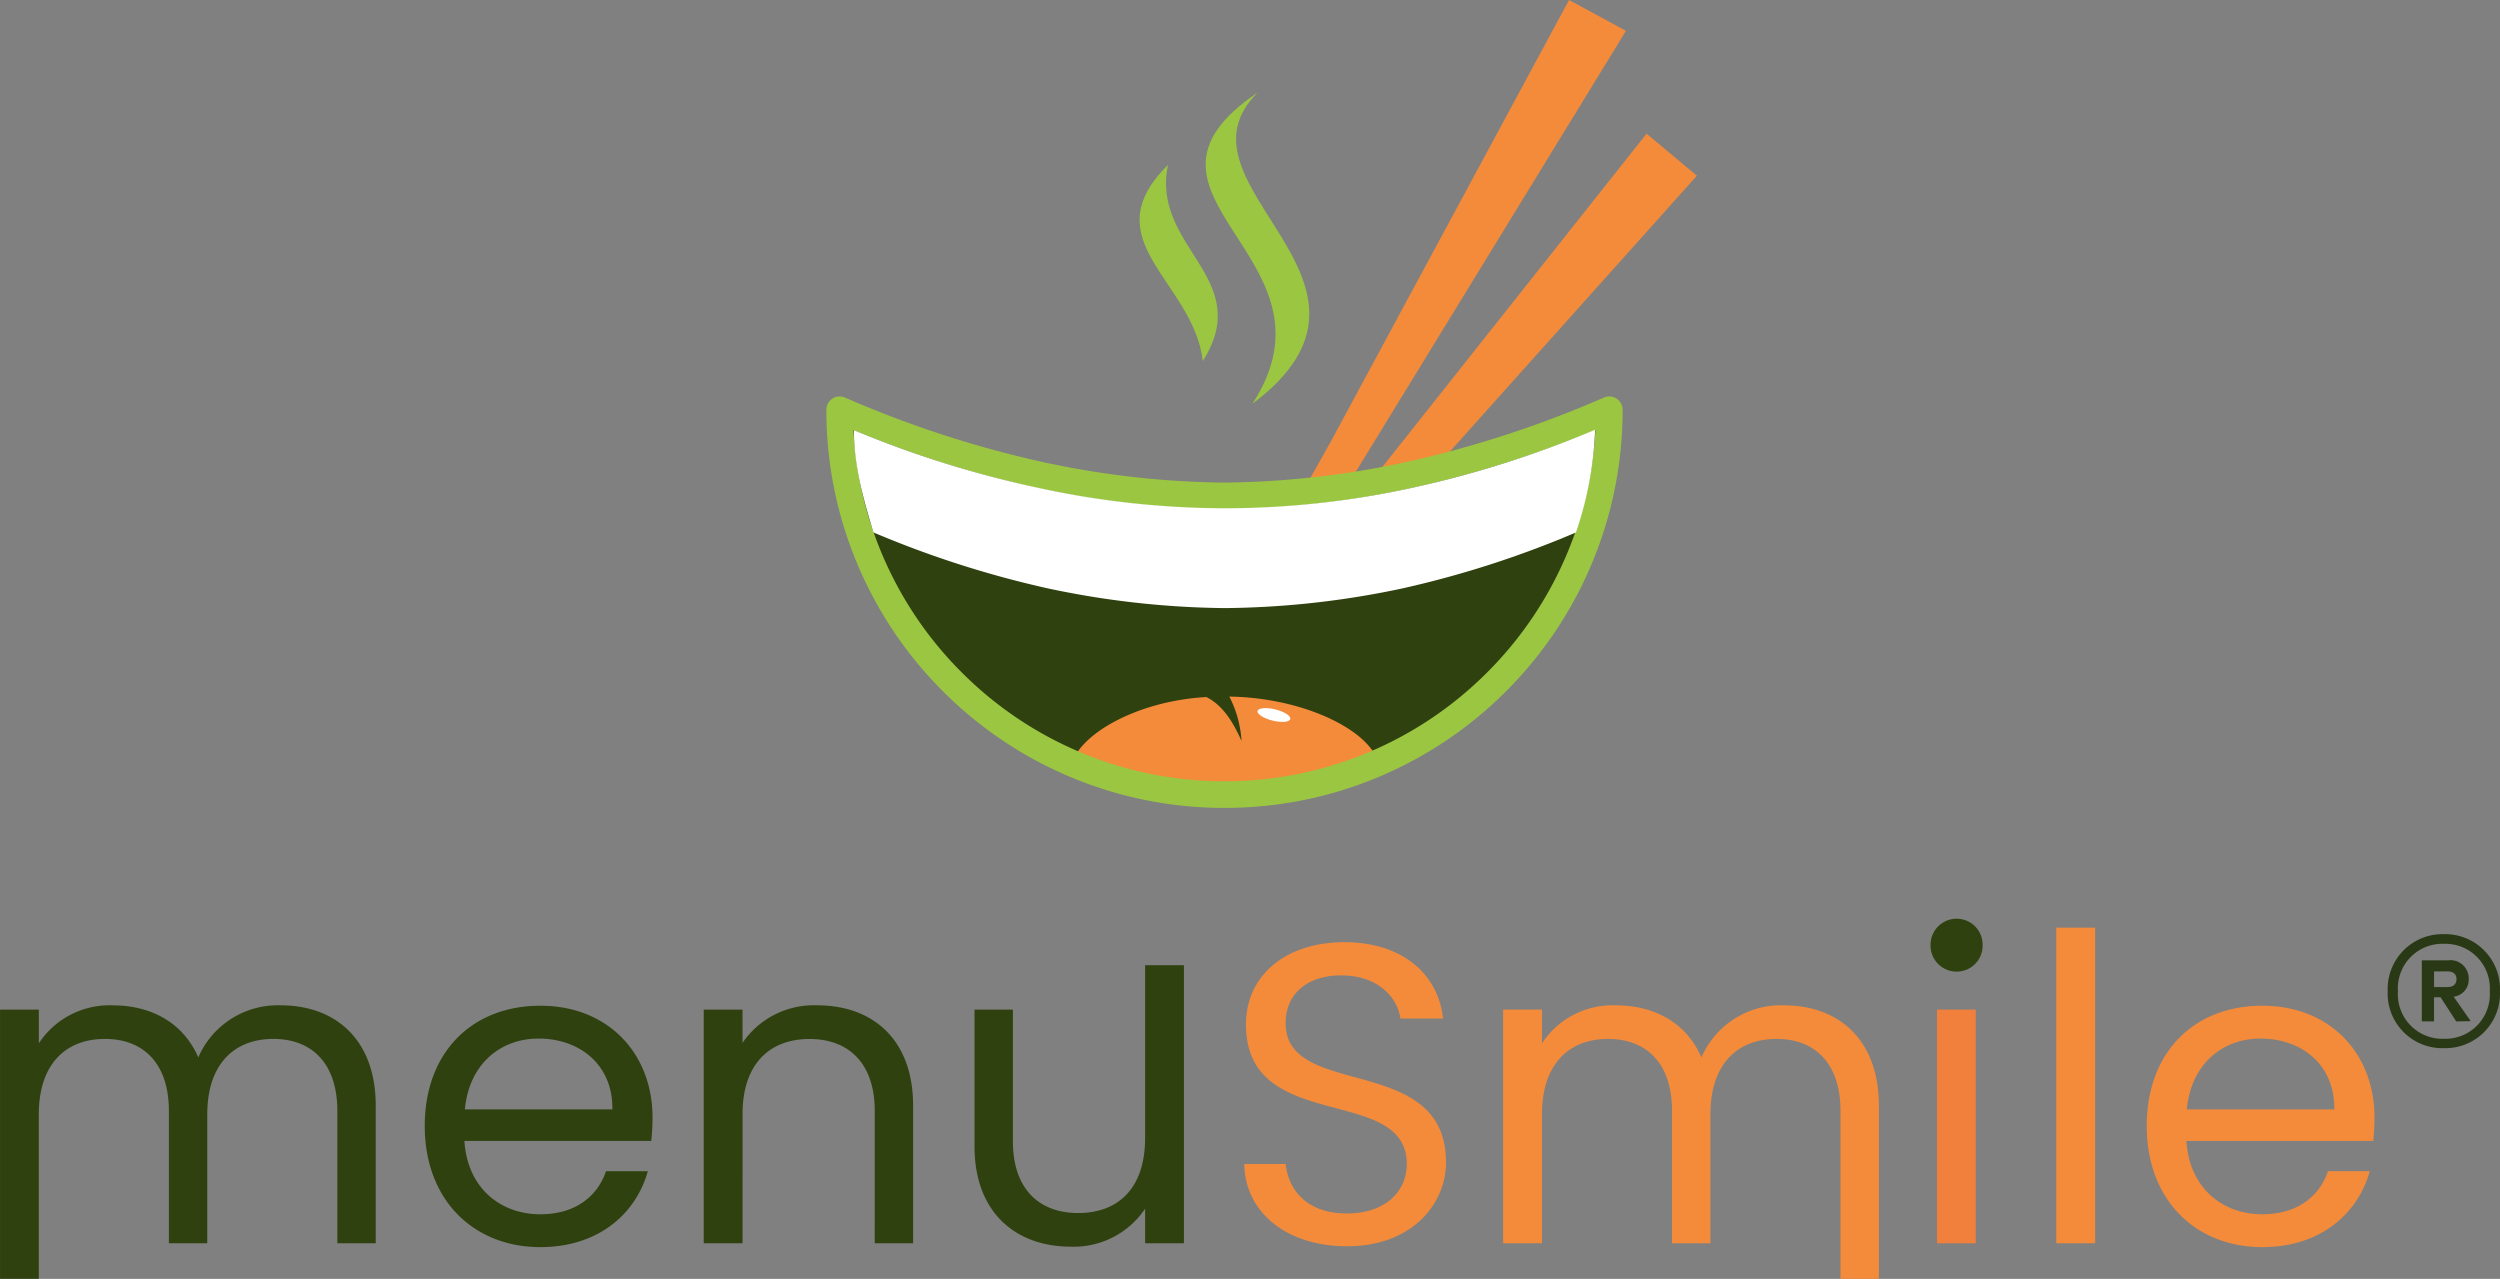
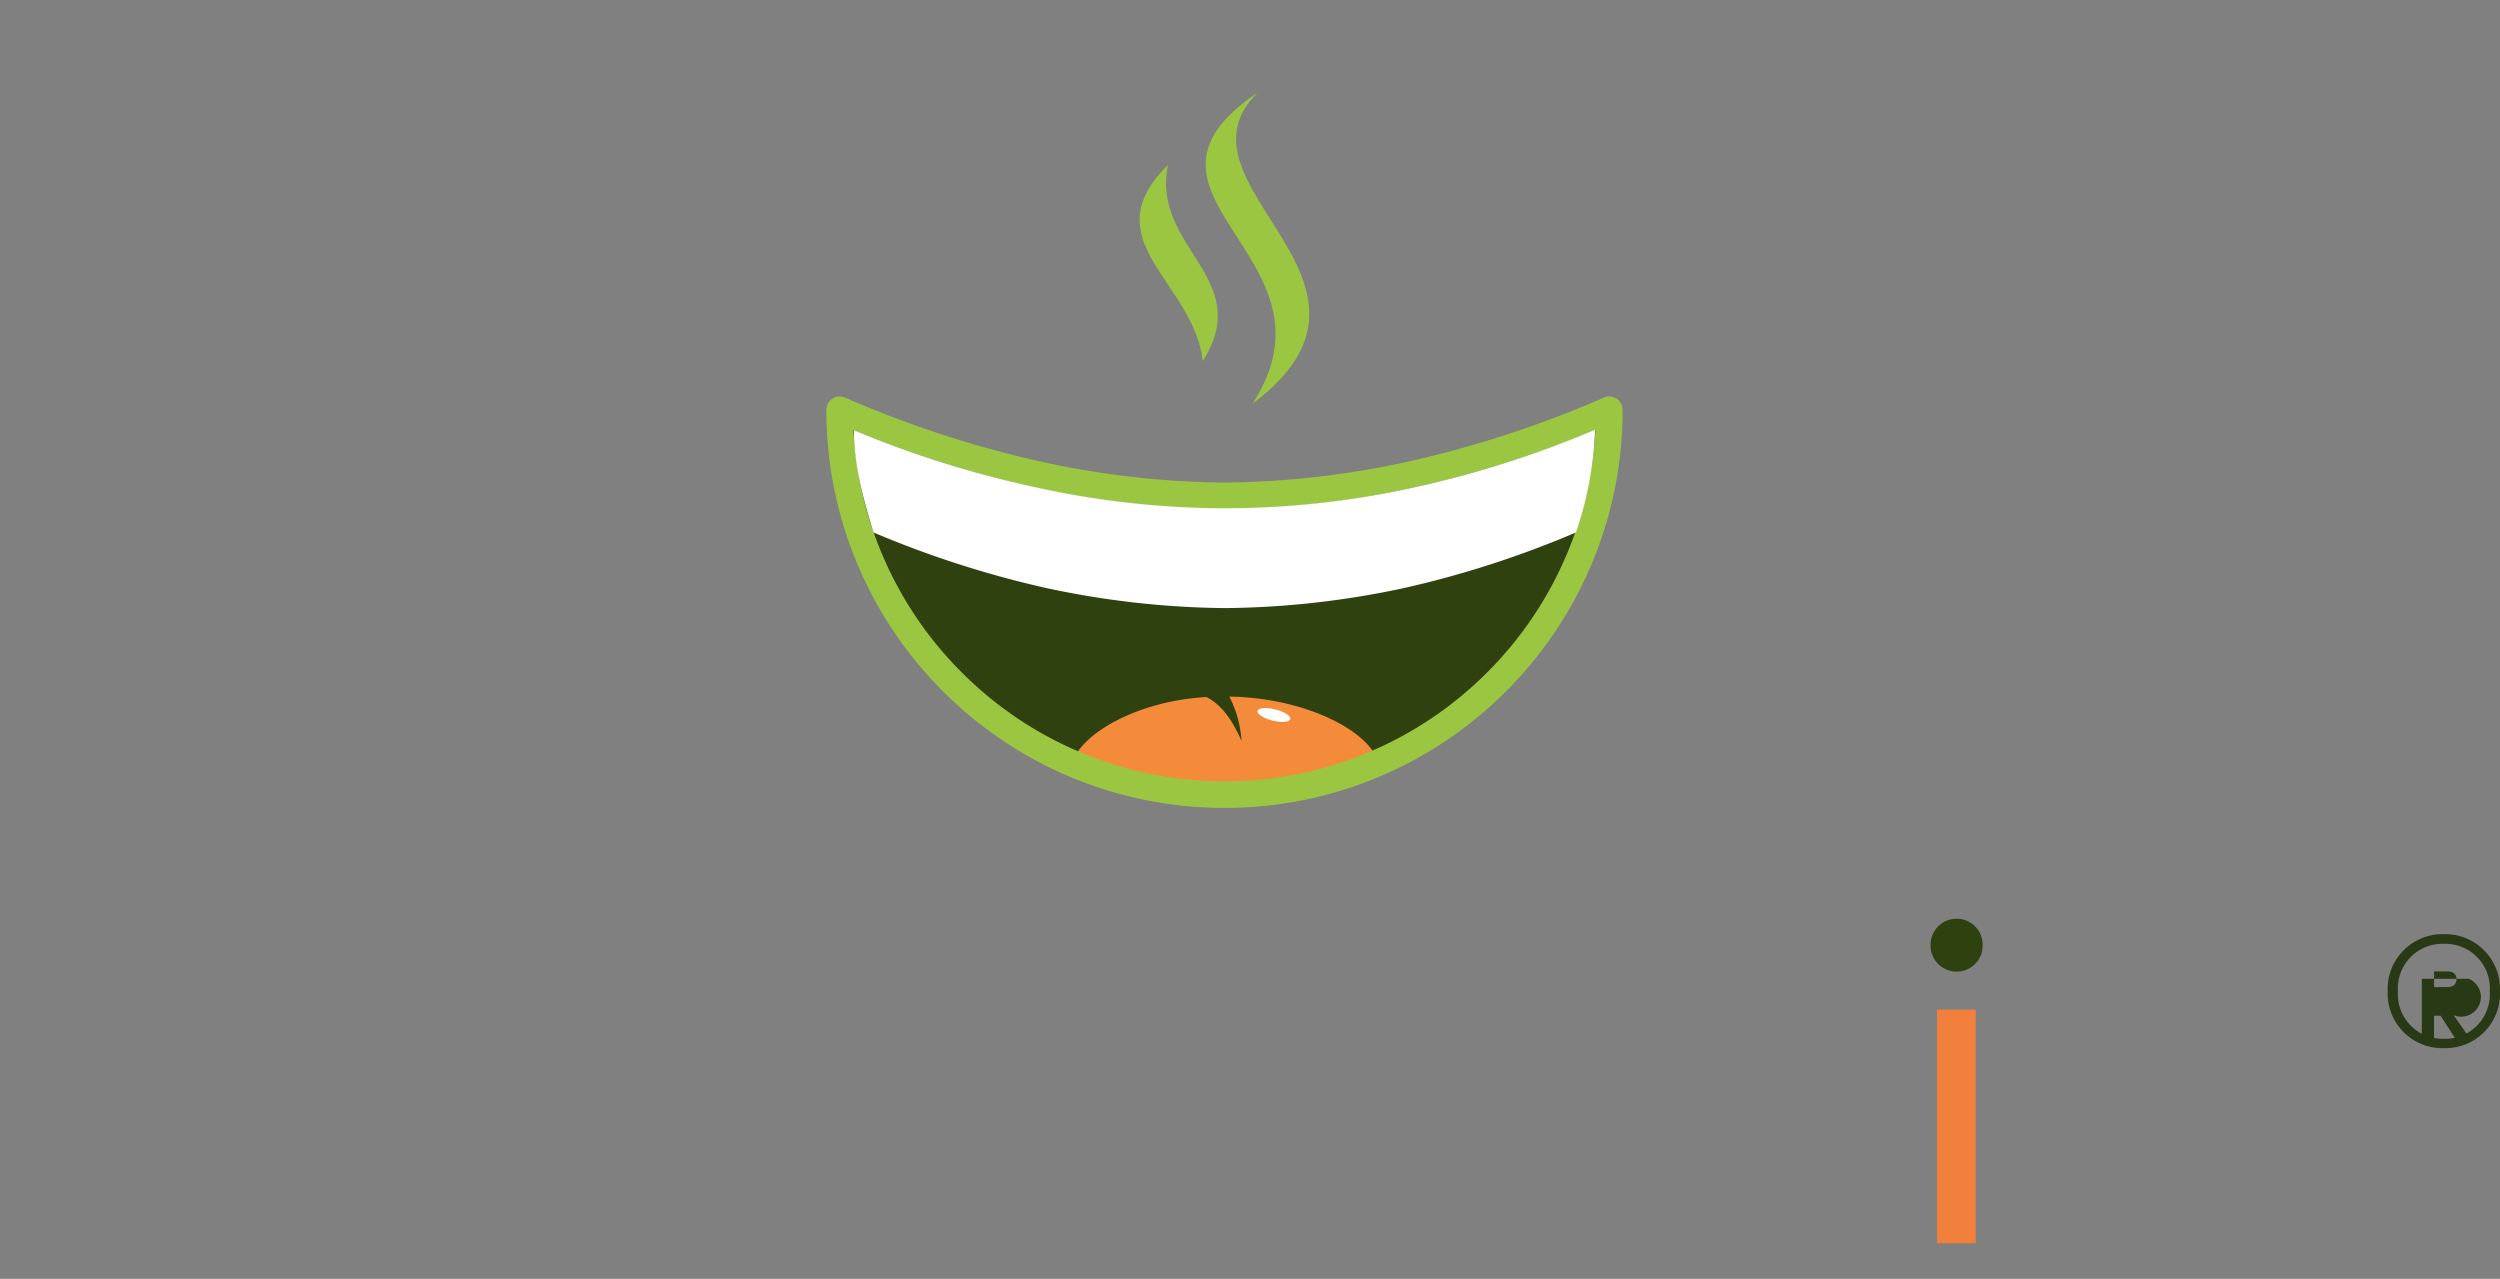
<svg xmlns="http://www.w3.org/2000/svg" width="281.37" height="143.934" viewBox="0 0 281.37 143.934">
  <rect x="0" y="0" width="281.37" height="143.934" fill="#808080" stroke="none" />
  <defs>
    <style>.a,.b{fill:#f48b3b;}.b,.c,.e{fill-rule:evenodd;}.c,.f{fill:#9bc642;}.d{fill:#2f410f;}.e,.g{fill:#fff;}.h{fill:#f1803d;}.i{fill:#2a3915;}</style>
  </defs>
  <g transform="translate(-541 -610.208)">
    <g transform="translate(635.5 610.208)">
-       <path class="a" d="M504.664,0,477.95,49.512l-2.984,5.332,4.967-.562,31.136-50.81Z" transform="translate(-422.57 0)" />
-       <path class="b" d="M497.881,72.881l-7.357,1.6,30.679-38.7,5.664,4.732Z" transform="translate(-430.385 -20.736)" />
      <path class="c" d="M451.8,59.8c10.835-16.586-16.661-23.384.6-35.036-10.566,10.444,17.874,21.2-.6,35.036" transform="translate(-405.351 -14.35)" />
      <path class="c" d="M435.976,66.191c-1.068-9.012-12.559-13.531-3.918-22.076-1.974,9.307,9.851,12.706,3.918,22.076" transform="translate(-395.1 -25.561)" />
      <path class="d" d="M-485.691-1740.208c14.435,6.246,28.872,9.587,43.309,9.7,14.437-.109,28.873-3.45,43.309-9.7a43.31,43.31,0,0,1-43.309,43.309A43.31,43.31,0,0,1-485.691-1740.208Z" transform="translate(485.691 1786.328)" />
      <path class="b" d="M429.435,188.783c7.711.114,14.569,3.215,16.41,6.562a46.142,46.142,0,0,1-16.946,3.827c-5.851,0-13.3-2.2-16.82-3.711,1.722-3.13,7.734-6.238,14.777-6.626,1.871.952,3.011,2.824,3.952,4.944a12.551,12.551,0,0,0-1.374-5" transform="translate(-385.577 -110.384)" />
      <path class="e" d="M461.982,191.5c1.02.239,1.806.723,1.757,1.079s-.915.453-1.935.213-1.806-.723-1.757-1.079.915-.452,1.935-.213" transform="translate(-413.016 -111.673)" />
      <path class="f" d="M-485.691-1741.708a1.5,1.5,0,0,1,.6.123,121.494,121.494,0,0,0,21.388,7.063,100.57,100.57,0,0,0,21.325,2.51,100.567,100.567,0,0,0,21.324-2.51,121.524,121.524,0,0,0,21.389-7.063,1.5,1.5,0,0,1,1.419.123,1.5,1.5,0,0,1,.676,1.254,44.527,44.527,0,0,1-3.522,17.442,44.66,44.66,0,0,1-9.6,14.243,44.662,44.662,0,0,1-14.243,9.6,44.529,44.529,0,0,1-17.442,3.522,44.53,44.53,0,0,1-17.442-3.522,44.661,44.661,0,0,1-14.243-9.6,44.66,44.66,0,0,1-9.6-14.243,44.529,44.529,0,0,1-3.522-17.442,1.5,1.5,0,0,1,.676-1.254A1.5,1.5,0,0,1-485.691-1741.708Zm43.309,43.309a41.542,41.542,0,0,0,16.273-3.285,41.671,41.671,0,0,0,13.29-8.961,41.674,41.674,0,0,0,8.961-13.29,41.434,41.434,0,0,0,3.224-13.985A123.145,123.145,0,0,1-420.4-1731.6a103.57,103.57,0,0,1-21.974,2.583h-.023a103.573,103.573,0,0,1-21.974-2.583,123.141,123.141,0,0,1-19.762-6.324,41.435,41.435,0,0,0,3.224,13.985,41.673,41.673,0,0,0,8.961,13.29,41.67,41.67,0,0,0,13.29,8.961A41.543,41.543,0,0,0-442.382-1698.4Z" transform="translate(485.691 1786.328)" />
      <path class="g" d="M-443.882-1719.888h0a99.463,99.463,0,0,1-20.037-2.237,113.187,113.187,0,0,1-19.542-6.277c-1.152-3.815-2.2-7.5-2.2-11.514a117.988,117.988,0,0,0,20.878,6.522,99.438,99.438,0,0,0,20.905,2.273,99.435,99.435,0,0,0,20.9-2.273,116.9,116.9,0,0,0,20.736-6.57A39.65,39.65,0,0,1-404.4-1728.4a112.237,112.237,0,0,1-19.442,6.277A99.459,99.459,0,0,1-443.882-1719.888Z" transform="translate(487.268 1788.328)" />
    </g>
    <g transform="translate(0.002)">
      <g transform="translate(-359 614.844)">
        <g transform="translate(790.691 50.208)">
-           <path class="d" d="M41.664,0h4.32V-15.5c0-7.536-4.656-11.28-10.656-11.28a9.738,9.738,0,0,0-9.312,5.856c-1.728-3.936-5.328-5.856-9.648-5.856a9.509,9.509,0,0,0-8.3,4.272V-26.3H3.7V4H8.064V-14.5c0-5.664,3.024-8.5,7.44-8.5,4.32,0,7.2,2.736,7.2,8.112V0h4.32V-14.5c0-5.664,3.024-8.5,7.44-8.5,4.32,0,7.2,2.736,7.2,8.112ZM64.32-23.04c4.512,0,8.352,2.832,8.3,7.968H56.016C56.5-20.208,60.048-23.04,64.32-23.04ZM76.608-8.112H71.9c-.96,2.832-3.456,4.848-7.392,4.848-4.464,0-8.208-2.928-8.544-8.256H76.992a23.678,23.678,0,0,0,.144-2.64c0-7.2-4.992-12.576-12.624-12.576C56.832-26.736,51.5-21.5,51.5-13.2,51.5-4.848,57.024.432,64.512.432,71.04.432,75.264-3.312,76.608-8.112ZM102.144,0h4.32V-15.5c0-7.536-4.656-11.28-10.752-11.28a9.717,9.717,0,0,0-8.448,4.224V-26.3H82.9V0h4.368V-14.544c0-5.664,3.072-8.448,7.536-8.448,4.416,0,7.344,2.736,7.344,8.112Zm34.8-31.3h-4.368v19.448c0,5.664-3.024,8.448-7.536,8.448-4.416,0-7.344-2.736-7.344-8.064V-26.3h-4.32V-10.9c0,7.536,4.752,11.28,10.8,11.28a9.67,9.67,0,0,0,8.4-4.272V0h4.368Z" transform="translate(105.611 85.085)" />
-           <path class="a" d="M25.44-9.12c0-12.384-18.048-7.008-18.048-15.648,0-3.6,2.832-5.472,6.432-5.376,4.08.048,6.192,2.592,6.48,4.848h4.8c-.528-5.088-4.7-8.592-11.088-8.592-6.624,0-11.088,3.744-11.088,9.264,0,12.432,18.1,6.672,18.1,15.7,0,3.168-2.5,5.568-6.72,5.568-4.656,0-6.624-2.784-6.912-5.568H2.736C2.832-3.408,7.584.336,14.3.336,21.552.336,25.44-4.368,25.44-9.12ZM69.84,4h4.32V-15.5c0-7.536-4.656-11.28-10.656-11.28a9.738,9.738,0,0,0-9.312,5.856c-1.728-3.936-5.328-5.856-9.648-5.856a9.509,9.509,0,0,0-8.3,4.272V-26.3H31.872V0H36.24V-14.5c0-5.664,3.024-8.5,7.44-8.5,4.32,0,7.2,2.736,7.2,8.112V0H55.2V-14.5c0-5.664,3.024-8.5,7.44-8.5,4.32,0,7.2,2.736,7.2,8.112ZM94.128,0H98.5V-35.52H94.128ZM117.12-23.04c4.512,0,8.352,2.832,8.3,7.968H108.816C109.3-20.208,112.848-23.04,117.12-23.04ZM129.408-8.112h-4.7c-.96,2.832-3.456,4.848-7.392,4.848-4.464,0-8.208-2.928-8.544-8.256h21.024a23.676,23.676,0,0,0,.144-2.64c0-7.2-4.992-12.576-12.624-12.576-7.68,0-13.008,5.232-13.008,13.536,0,8.352,5.52,13.632,13.008,13.632C123.84.432,128.064-3.312,129.408-8.112Z" transform="translate(246.611 85.085)" />
          <path class="h" d="M3.7,0H8.064V-26.3H3.7Z" transform="translate(323.611 85.085)" />
          <path class="d" d="M5.952-30.576a2.91,2.91,0,0,0,2.88-2.976,2.91,2.91,0,0,0-2.88-2.976,2.931,2.931,0,0,0-2.976,2.976A2.931,2.931,0,0,0,5.952-30.576Z" transform="translate(323.611 85.085)" />
        </g>
      </g>
-       <path class="i" d="M8.064-21.568a5.008,5.008,0,0,1,5.152,5.344A5.008,5.008,0,0,1,8.064-10.88,5.015,5.015,0,0,1,2.88-16.224,5.015,5.015,0,0,1,8.064-21.568Zm0,11.744a6.145,6.145,0,0,0,6.3-6.4,6.171,6.171,0,0,0-6.3-6.432,6.178,6.178,0,0,0-6.336,6.432A6.152,6.152,0,0,0,8.064-9.824Zm2.784-7.808a2.049,2.049,0,0,0-2.3-2.08H5.568v6.88H6.944v-2.72H7.68l1.76,2.72,1.632-.032-1.92-2.752A1.93,1.93,0,0,0,10.848-17.632Zm-2.4-.832c.576,0,1.024.256,1.024.864,0,.64-.448.9-1.024.9h-1.5v-1.76Z" transform="translate(808 738)" />
+       <path class="i" d="M8.064-21.568a5.008,5.008,0,0,1,5.152,5.344A5.008,5.008,0,0,1,8.064-10.88,5.015,5.015,0,0,1,2.88-16.224,5.015,5.015,0,0,1,8.064-21.568Zm0,11.744a6.145,6.145,0,0,0,6.3-6.4,6.171,6.171,0,0,0-6.3-6.432,6.178,6.178,0,0,0-6.336,6.432A6.152,6.152,0,0,0,8.064-9.824Zm2.784-7.808H5.568v6.88H6.944v-2.72H7.68l1.76,2.72,1.632-.032-1.92-2.752A1.93,1.93,0,0,0,10.848-17.632Zm-2.4-.832c.576,0,1.024.256,1.024.864,0,.64-.448.9-1.024.9h-1.5v-1.76Z" transform="translate(808 738)" />
    </g>
  </g>
</svg>